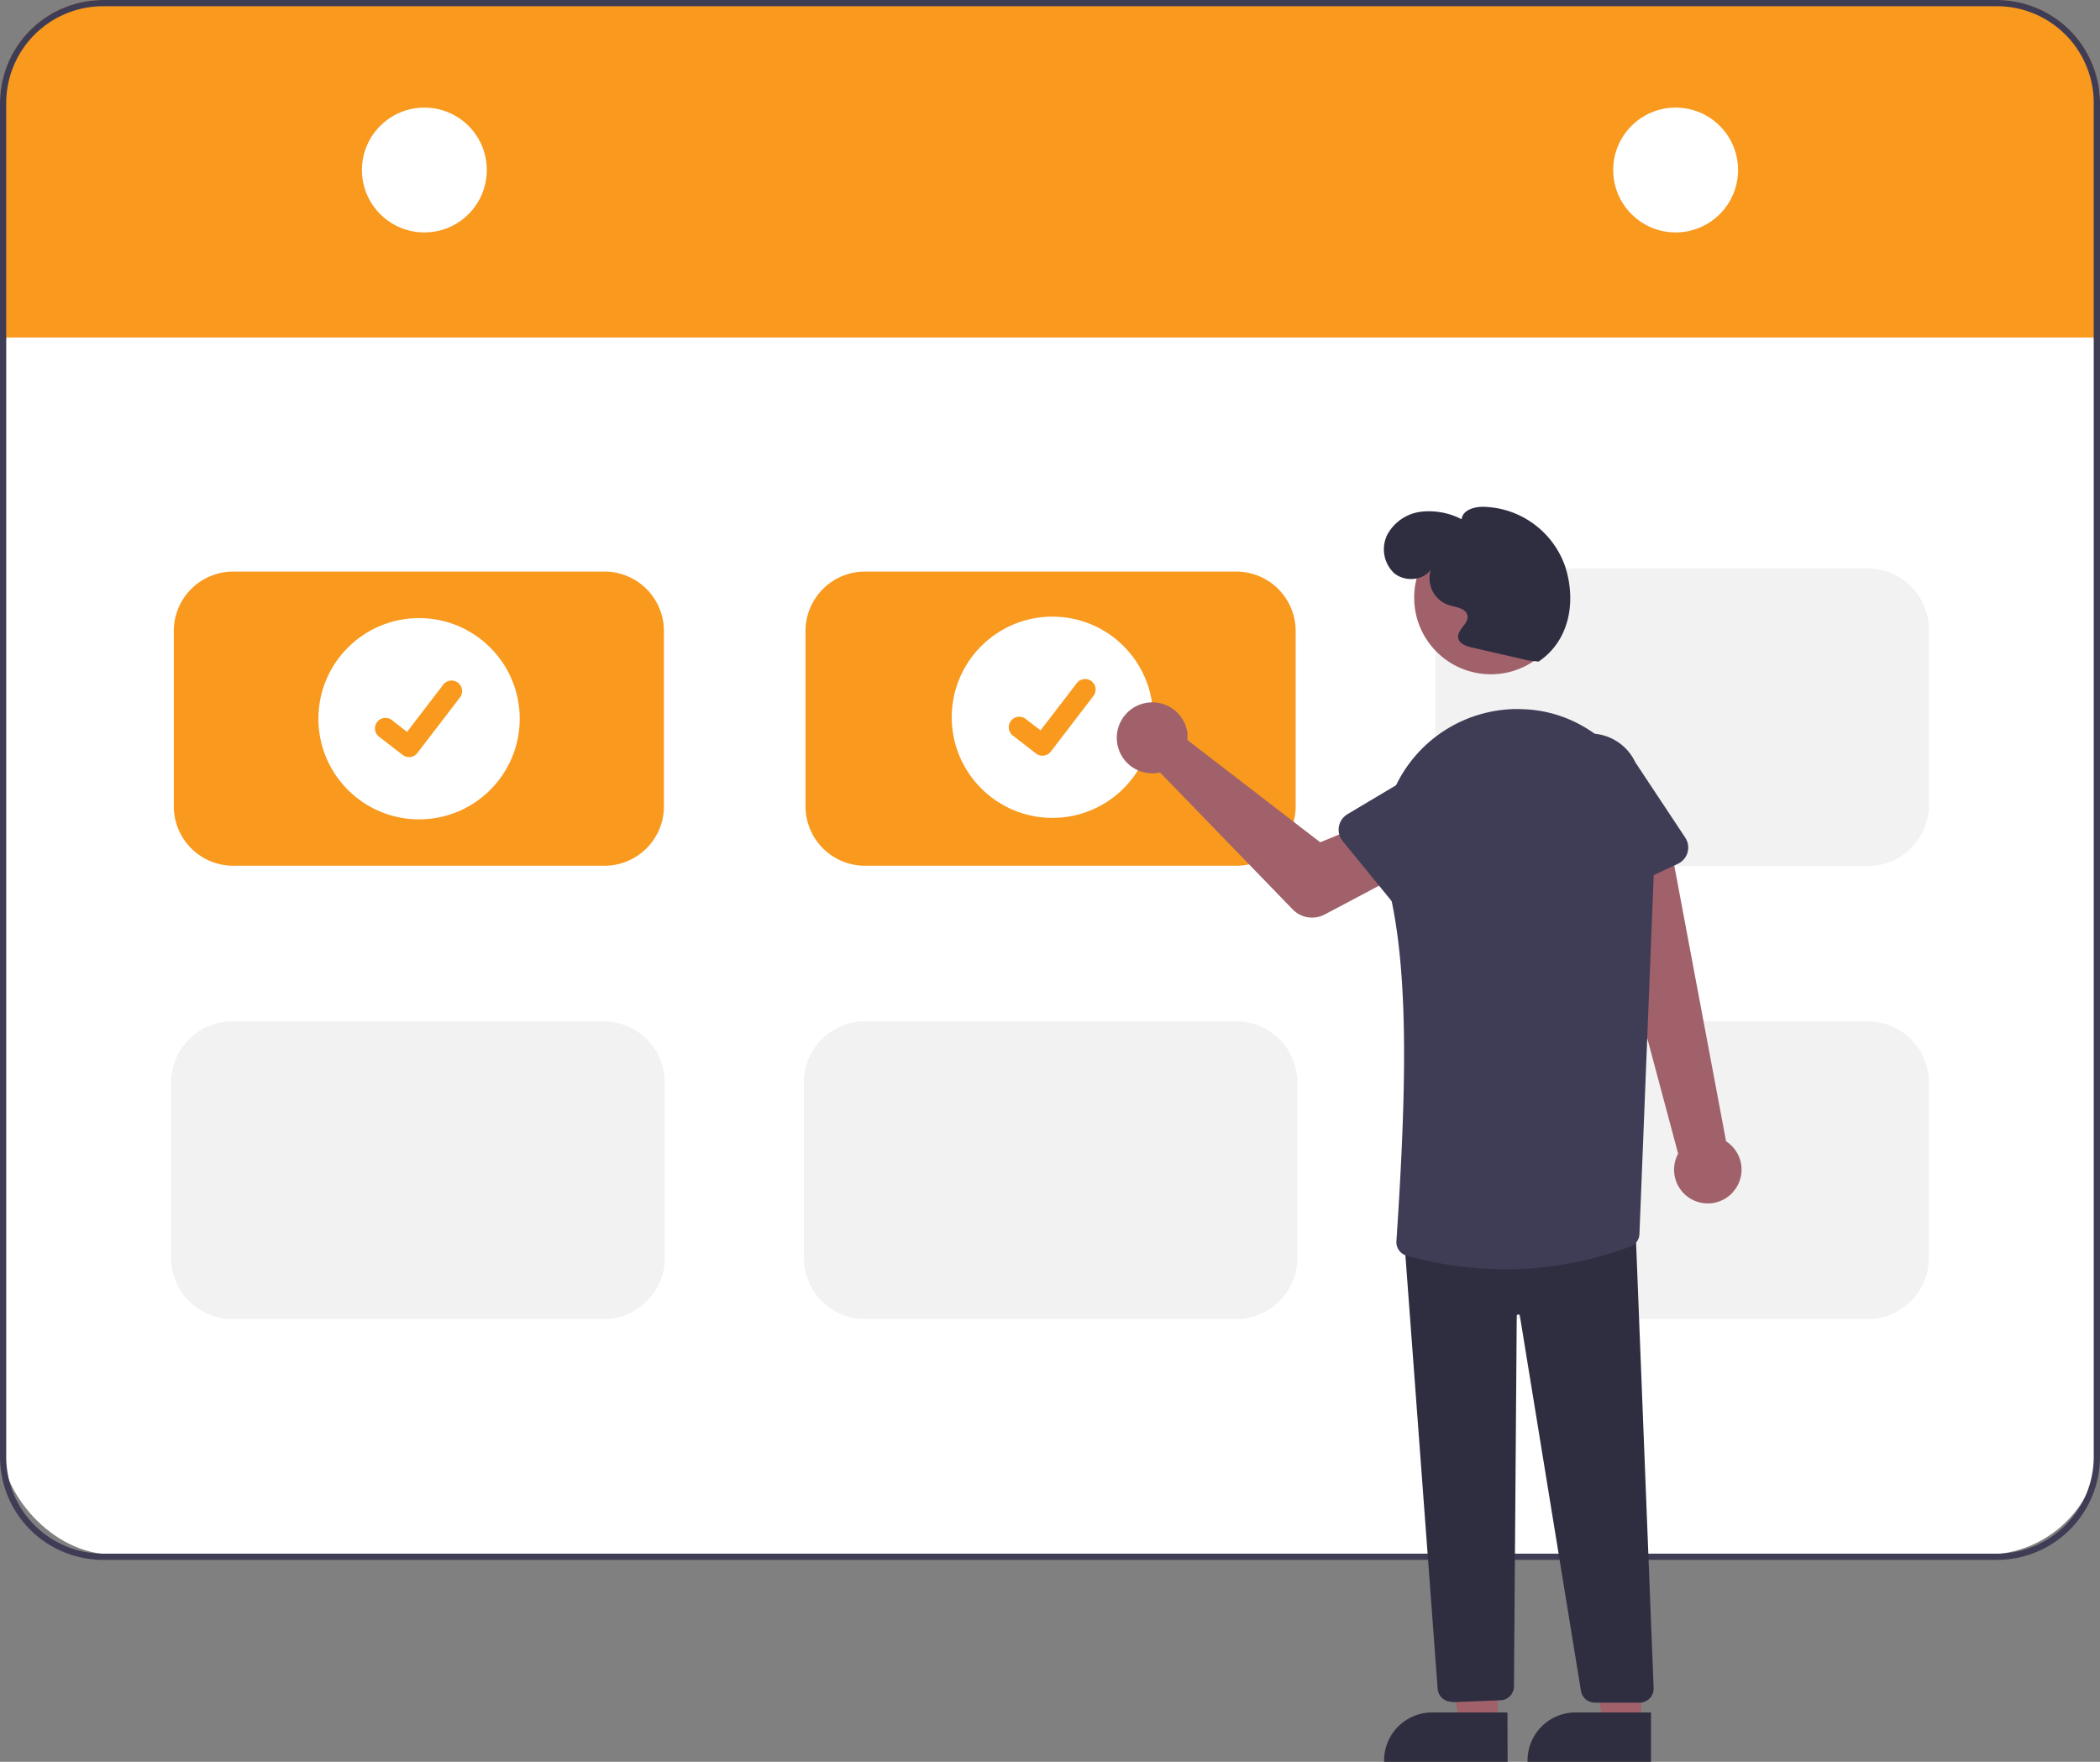
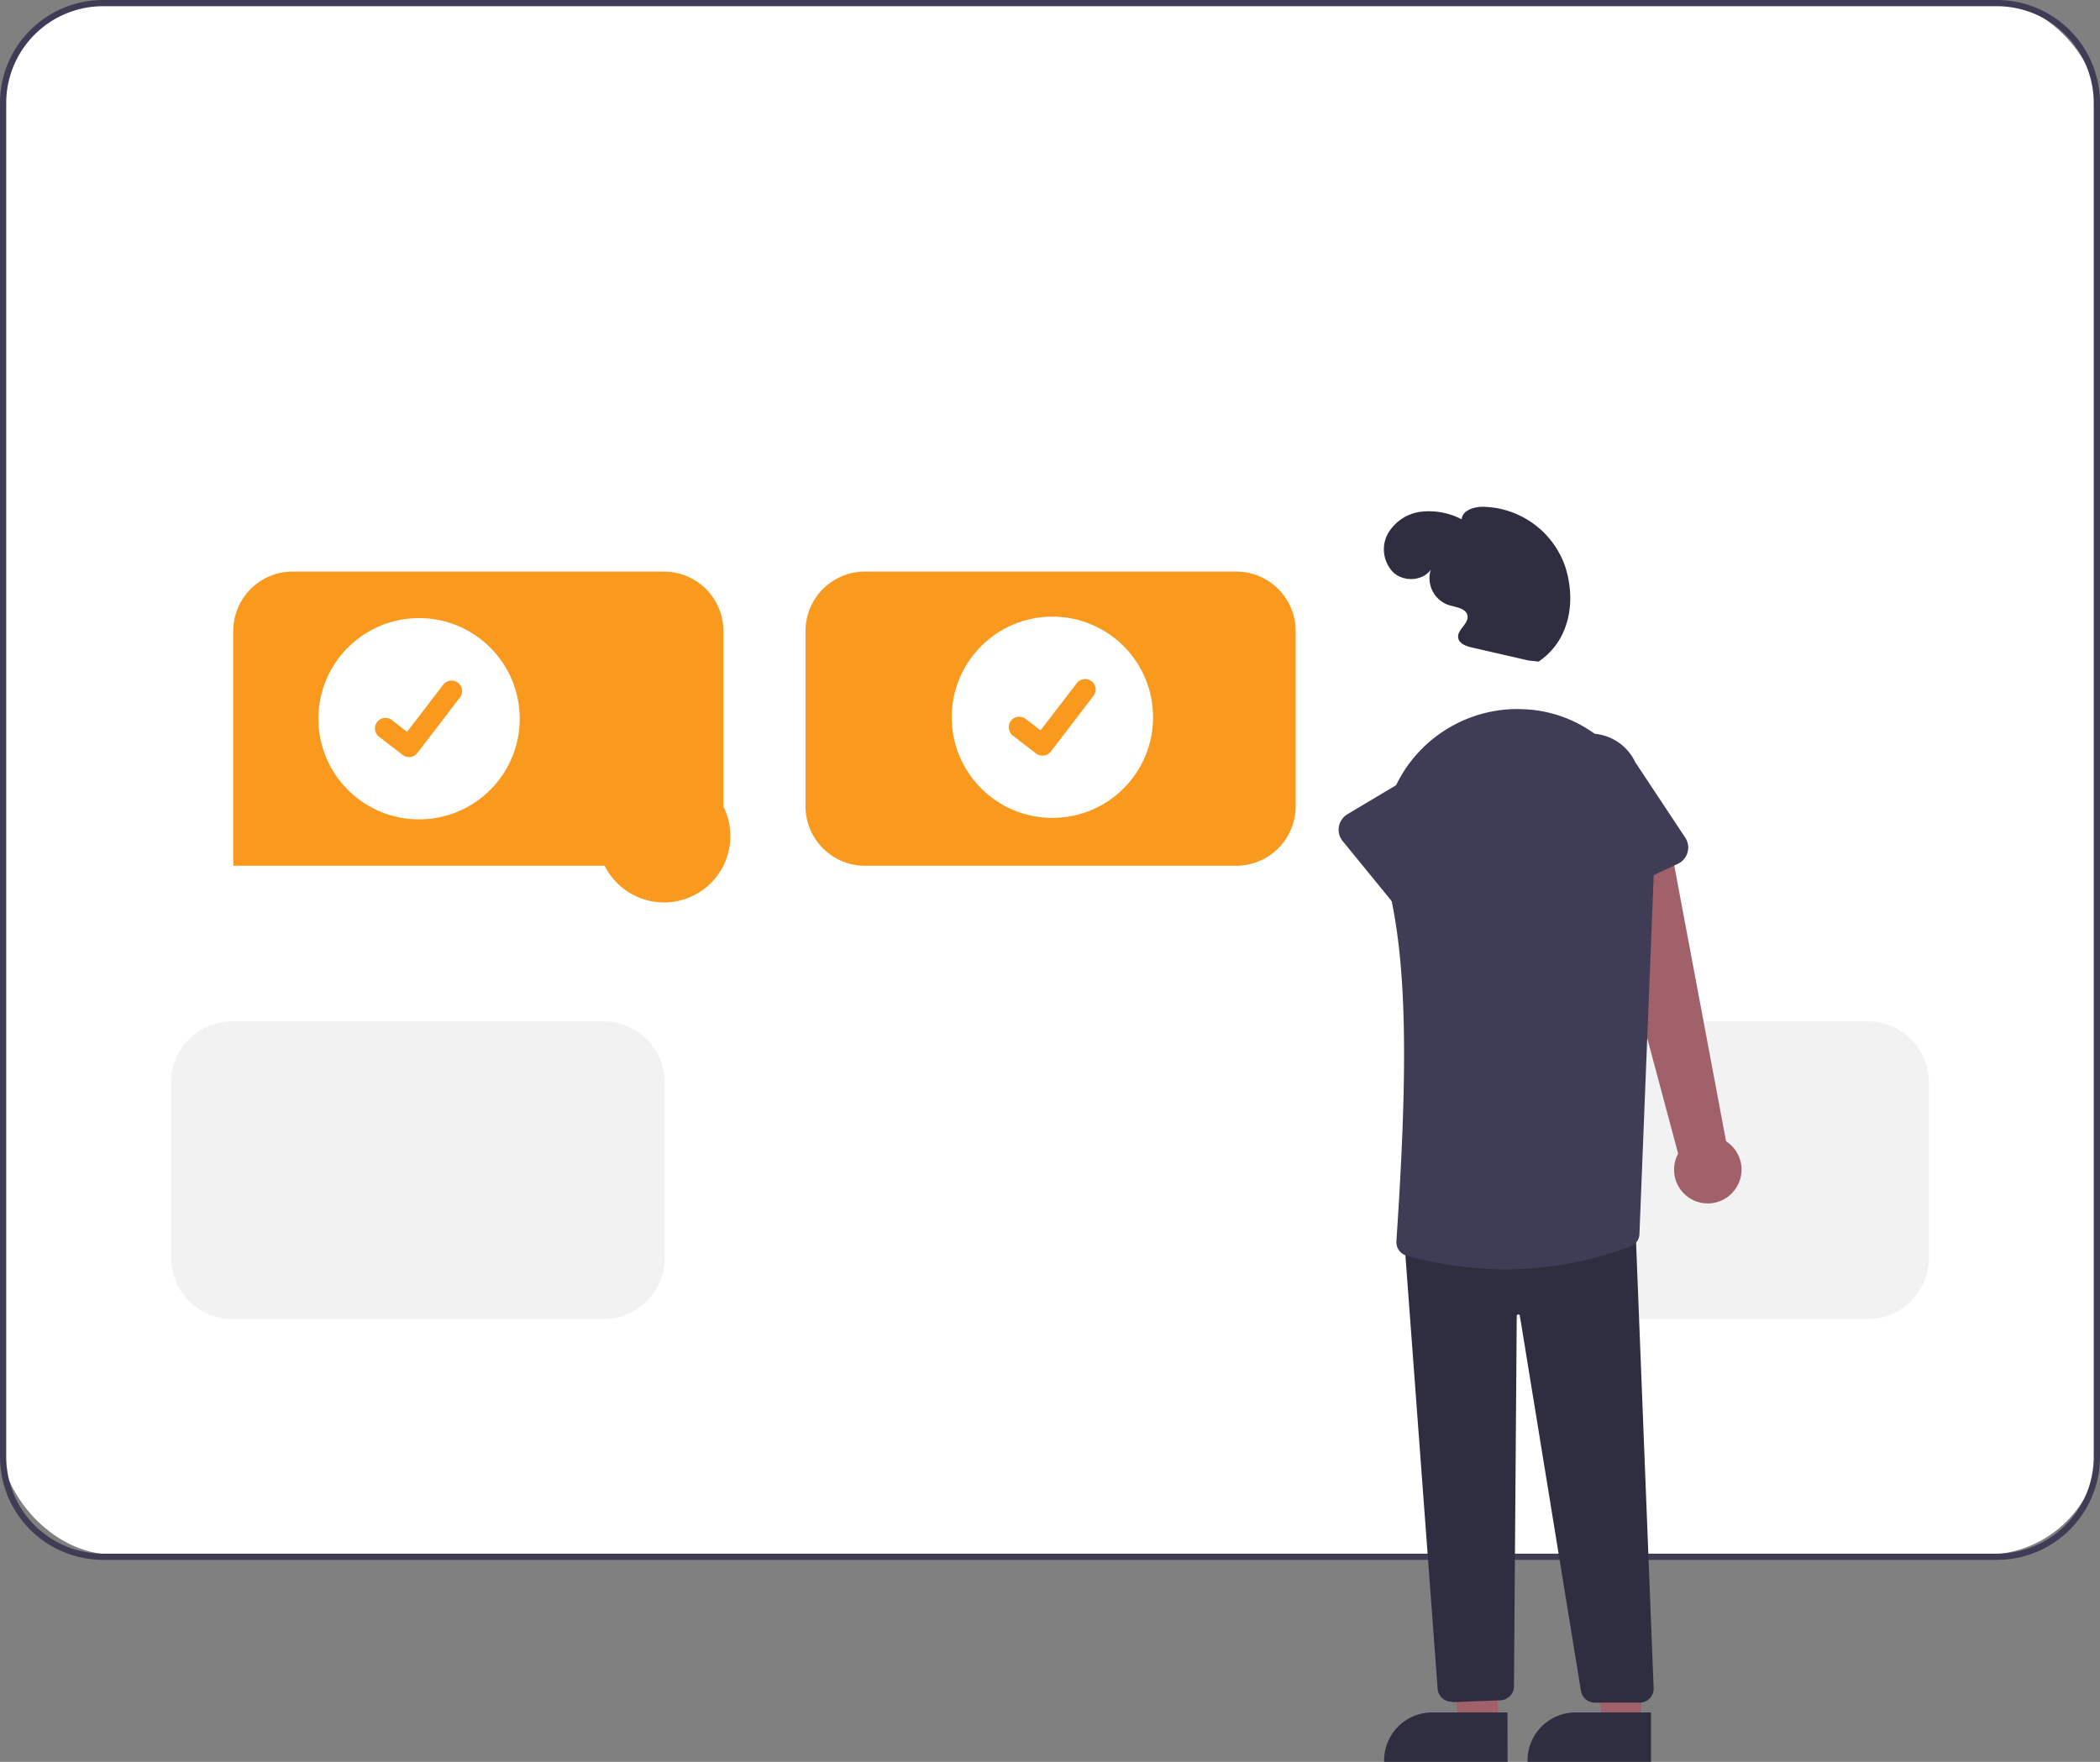
<svg xmlns="http://www.w3.org/2000/svg" viewBox="0 0 459.17 385.3">
  <rect x="0" y="0" width="459.17" height="385.3" fill="#808080" stroke="none" />
  <defs>
    <style>.cls-1{fill:#fff;}.cls-2{fill:#f9991e;}.cls-3{fill:#3f3d56;}.cls-4{fill:#f2f2f2;}.cls-5{fill:#a0616a;}.cls-6{fill:#2f2e41;}</style>
  </defs>
  <g id="Layer_2" data-name="Layer 2">
    <g id="bf4a54d9-4411-43b3-8949-563af8245ce3">
      <rect class="cls-1" width="459.17" height="339.98" rx="24.88" />
-       <path class="cls-2" d="M459.17,22.51V74.37H457.8v-.56H1.36v.56H0V22.51A22.54,22.54,0,0,1,22.51,0H436.65A22.55,22.55,0,0,1,459.17,22.51Z" />
      <path class="cls-3" d="M436.65,0H22.51A22.54,22.54,0,0,0,0,22.51V318.62a22.53,22.53,0,0,0,22.51,22.51H436.65a22.54,22.54,0,0,0,22.52-22.51V22.51A22.55,22.55,0,0,0,436.65,0ZM457.8,318.62a21.18,21.18,0,0,1-21.15,21.15H22.51A21.19,21.19,0,0,1,1.36,318.62V22.51A21.19,21.19,0,0,1,22.51,1.36H436.65A21.18,21.18,0,0,1,457.8,22.51Z" />
      <circle class="cls-1" cx="92.79" cy="37.18" r="13.65" />
      <circle class="cls-1" cx="366.38" cy="37.18" r="13.65" />
-       <path class="cls-2" d="M132.21,189.33H51a13,13,0,0,1-13-13V138a13,13,0,0,1,13-13h81.17a13,13,0,0,1,13,13v38.37A13,13,0,0,1,132.21,189.33Z" />
+       <path class="cls-2" d="M132.21,189.33H51V138a13,13,0,0,1,13-13h81.17a13,13,0,0,1,13,13v38.37A13,13,0,0,1,132.21,189.33Z" />
      <path class="cls-2" d="M270.3,189.33H189.13a13,13,0,0,1-13-13V138a13,13,0,0,1,13-13H270.3a13,13,0,0,1,13,13v38.37A13,13,0,0,1,270.3,189.33Z" />
-       <path class="cls-4" d="M270.3,288.46H189.13a13.37,13.37,0,0,1-13.36-13.37V236.73a13.37,13.37,0,0,1,13.36-13.37H270.3a13.39,13.39,0,0,1,13.37,13.37v38.36A13.39,13.39,0,0,1,270.3,288.46Z" />
      <path class="cls-4" d="M132,288.46H50.77a13.39,13.39,0,0,1-13.36-13.37V236.73a13.39,13.39,0,0,1,13.36-13.37H132a13.39,13.39,0,0,1,13.36,13.37v38.36A13.39,13.39,0,0,1,132,288.46Z" />
      <path class="cls-4" d="M408.39,288.46H327.22a13.37,13.37,0,0,1-13.36-13.37V236.73a13.37,13.37,0,0,1,13.36-13.37h81.17a13.39,13.39,0,0,1,13.37,13.37v38.36A13.39,13.39,0,0,1,408.39,288.46Z" />
-       <path class="cls-4" d="M408.39,189.41H327.22A13.37,13.37,0,0,1,313.86,176V137.68a13.37,13.37,0,0,1,13.36-13.37h81.17a13.39,13.39,0,0,1,13.37,13.37V176A13.39,13.39,0,0,1,408.39,189.41Z" />
      <circle class="cls-1" cx="91.63" cy="157.18" r="22.01" />
      <path class="cls-2" d="M89.44,165.57a2.34,2.34,0,0,1-1.37-.45l0,0-5.18-4a2.3,2.3,0,0,1,2.8-3.65h0L89,160.06l7.92-10.33a2.3,2.3,0,0,1,3.22-.42h0l0,.06,0-.06a2.3,2.3,0,0,1,.43,3.22l-9.32,12.15A2.28,2.28,0,0,1,89.44,165.57Z" />
      <circle class="cls-1" cx="230.11" cy="156.86" r="22.01" />
      <path class="cls-2" d="M227.93,165.26a2.29,2.29,0,0,1-1.38-.46l0,0-5.17-4a2.3,2.3,0,0,1,2.79-3.65h0l3.35,2.57,7.92-10.32a2.3,2.3,0,0,1,3.22-.43h0l0,.07,0-.07a2.3,2.3,0,0,1,.43,3.22l-9.31,12.15A2.32,2.32,0,0,1,227.93,165.26Z" />
      <path class="cls-5" d="M378.87,260.73a7.33,7.33,0,0,0-.46-10.36,7.15,7.15,0,0,0-1-.78L365.09,184l-14.94,5.54,16.78,62.76a7.37,7.37,0,0,0,11.94,8.46Z" />
-       <path class="cls-5" d="M259.62,160.61a8.26,8.26,0,0,1,0,1.22l29.05,22.37,8.24-3.39,6.74,11.77-14,7.41a5.91,5.91,0,0,1-7-1.11l-29-29.95a7.76,7.76,0,1,1,5.87-9.27,7.52,7.52,0,0,1,.15,1Z" />
      <polygon class="cls-5" points="327.51 377.19 319.14 377.19 315.16 351.75 327.51 351.75 327.51 377.19" />
      <path class="cls-6" d="M329.64,385.3h-27V385a10.5,10.5,0,0,1,10.5-10.5h16.47Z" />
      <polygon class="cls-5" points="358.89 377.19 350.53 377.19 346.55 351.75 358.89 351.75 358.89 377.19" />
      <path class="cls-6" d="M361,385.3h-27V385a10.5,10.5,0,0,1,10.5-10.5H361Z" />
      <path class="cls-6" d="M317.41,372.16a3.07,3.07,0,0,1-3.06-2.78l-7.29-98,.35,0,50.16-4.12v.36l4,101.55a3.06,3.06,0,0,1-2.95,3.18h-9.95a3.08,3.08,0,0,1-3-2.61l-13.35-82a.35.35,0,0,0-.39-.28.33.33,0,0,0-.29.33l-.61,81a3.07,3.07,0,0,1-2.91,3.05l-10.51.41Z" />
-       <circle class="cls-5" cx="325.97" cy="130.7" r="16.76" />
      <path class="cls-3" d="M329.21,277.6a82.66,82.66,0,0,1-21.67-3,3.08,3.08,0,0,1-2.21-3.2c2.26-33.9,2.79-60.21-2-78.42a30.59,30.59,0,0,1,2.52-22.42,29.52,29.52,0,0,1,26.16-15.5h0l1.55.06c16.22.83,28.85,15.5,28.17,32.7l-3.26,82a3,3,0,0,1-1.92,2.76A78.06,78.06,0,0,1,329.21,277.6Z" />
      <path class="cls-3" d="M306.13,199.32l-12.55-15.38a3.93,3.93,0,0,1,.56-5.53,3.72,3.72,0,0,1,.47-.34l17-10.13a10.92,10.92,0,0,1,13.76,17l-13.29,14.58a3.92,3.92,0,0,1-5.55.26,3.16,3.16,0,0,1-.4-.42Z" />
      <path class="cls-3" d="M345.62,197.39a3.91,3.91,0,0,1-2.16-2.46L337.81,176a10.91,10.91,0,0,1,19.74-9.32l10.93,16.5a3.93,3.93,0,0,1-1.11,5.45,3.53,3.53,0,0,1-.5.28l-18,8.42A3.89,3.89,0,0,1,345.62,197.39Z" />
      <path class="cls-6" d="M334.25,144.45l-12.42-2.85c-1.28-.29-2.82-.85-3-2.15-.24-1.75,2.28-3,2.05-4.72s-2.52-1.92-4.16-2.42a6.21,6.21,0,0,1-3.87-7.73c-1.77,2.49-5.81,2.71-8.11.68a7.19,7.19,0,0,1-1.36-8.41,9.74,9.74,0,0,1,7.32-4.94,15.47,15.47,0,0,1,8.89,1.65c.18-1.93,2.59-2.71,4.53-2.73A19.4,19.4,0,0,1,342.3,124.1c2.38,7.67.79,16.09-5.88,20.58Z" />
    </g>
  </g>
</svg>